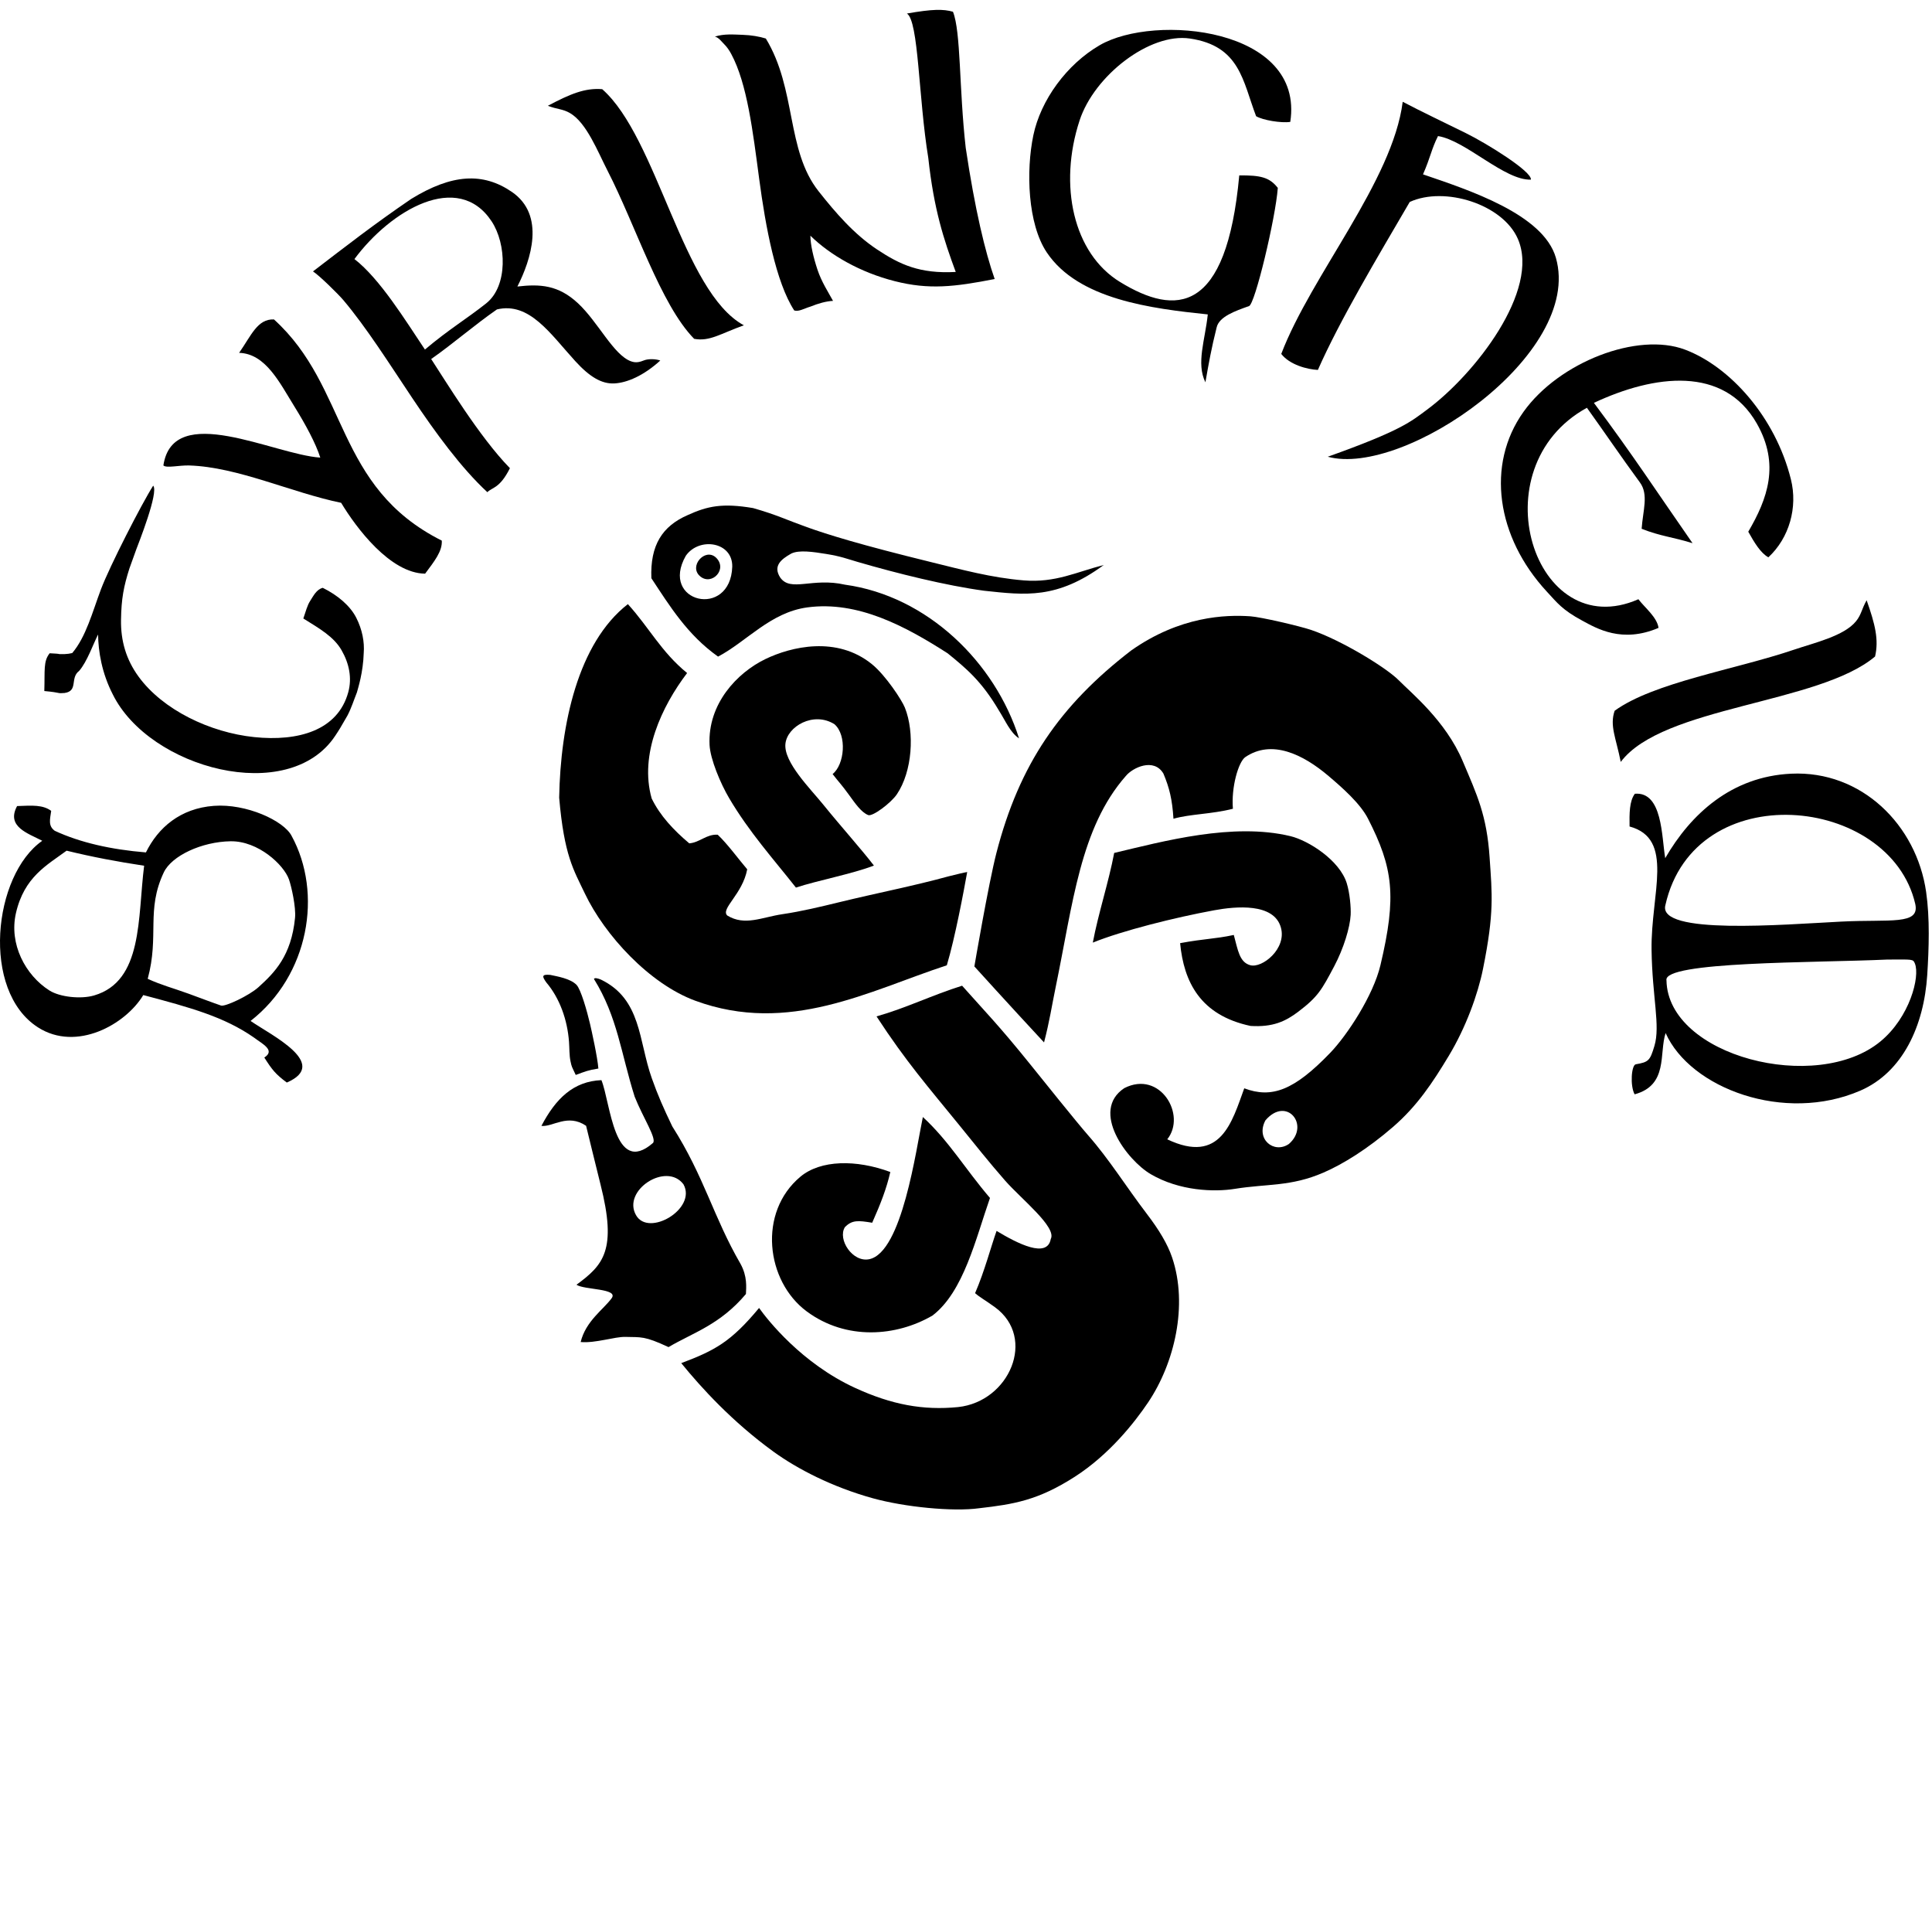
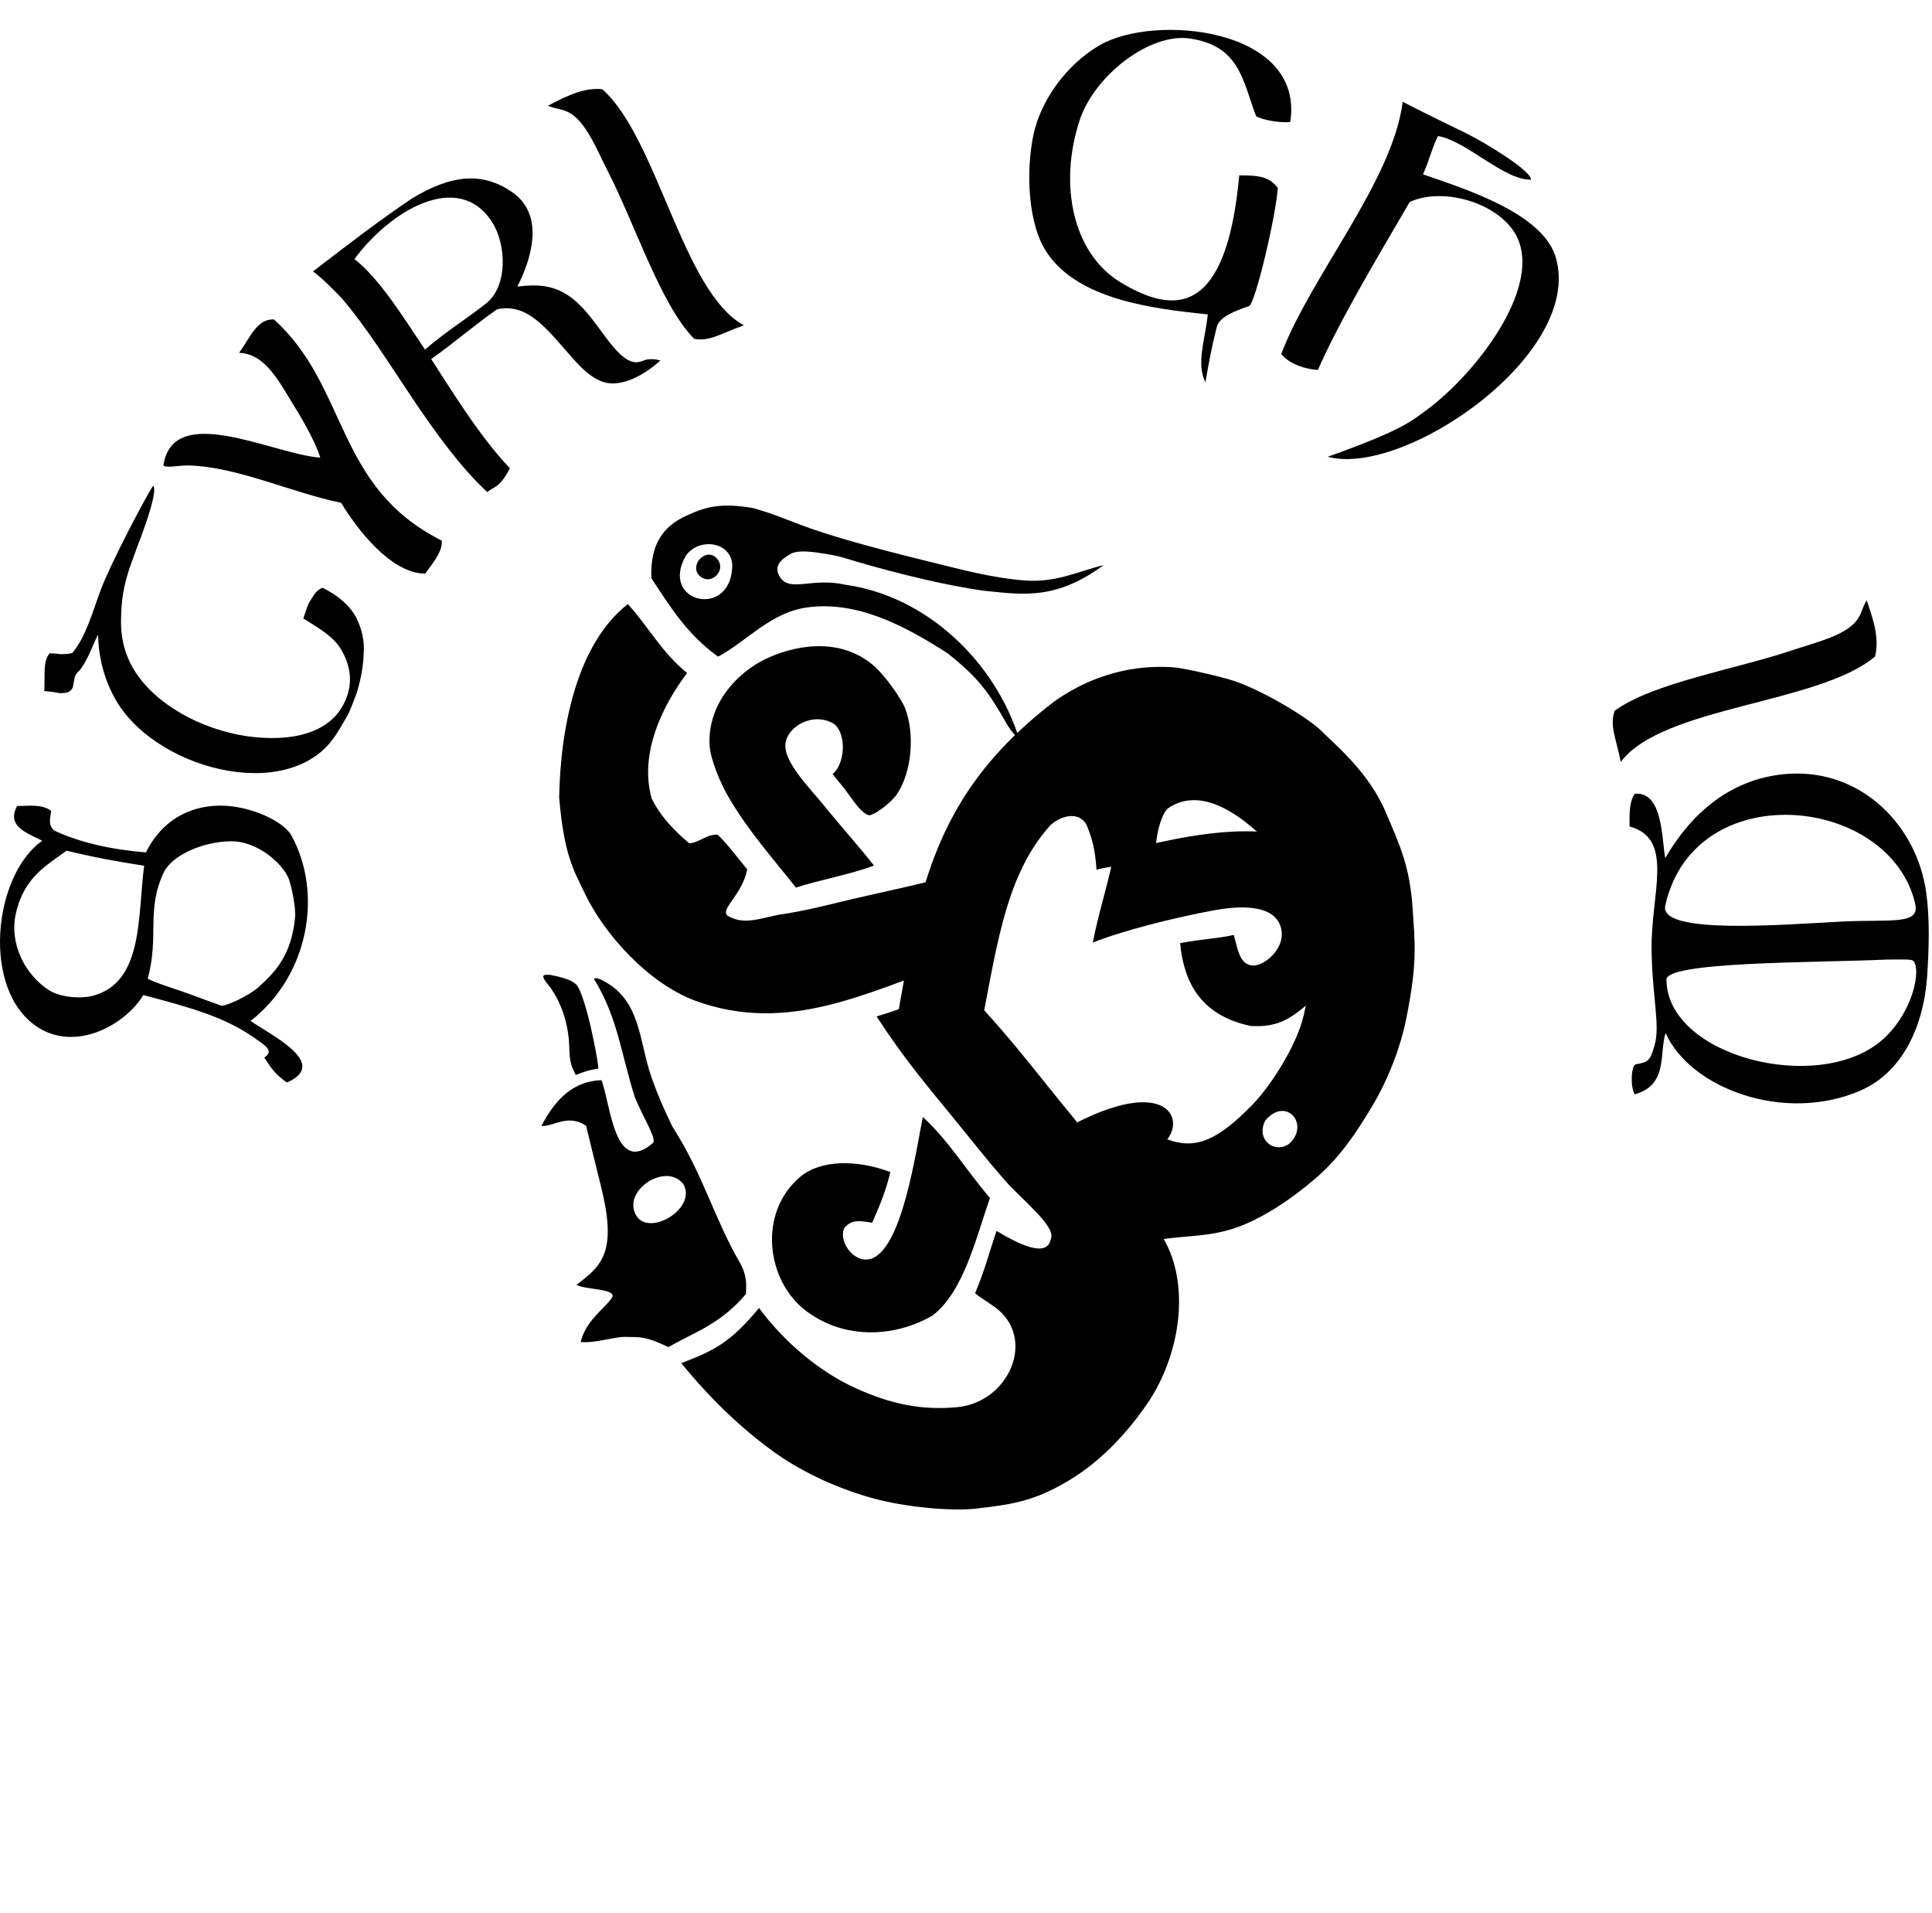
<svg xmlns="http://www.w3.org/2000/svg" version="1.1" id="Layer_1" x="0px" y="0px" width="494px" height="489px" viewBox="0 0 494 489" enable-background="new 0 0 494 489" xml:space="preserve">
  <path fill-rule="evenodd" clip-rule="evenodd" d="M12.698,167.006c3.289,0.17,2.476,0.224,1.741,0.176  c1.428,0.091,2.806,0.087,4.028-0.226c3.549-4.185,5.136-10.432,7.344-16.295c2.207-5.864,10.464-21.971,13.356-26.495  c1.511,1.587-3.87,15.058-4.325,16.298c-0.871,2.421-0.881,2.415-1.742,4.841c-1.473,4.618-2.075,7.747-2.156,13.146  c-0.088,5.4,1.312,10.172,4.488,14.528c6.232,8.541,18.301,14.292,29.56,15.46c11.263,1.17,21.4-1.683,24.064-11.499  c0.964-3.552,0.268-7.247-1.717-10.707c-1.985-3.46-5.585-5.503-9.779-8.118c0.625-1.753,0.962-3.283,1.76-4.512  c0.8-1.229,1.589-2.909,3.207-3.326c3.897,1.934,7.015,4.611,8.568,7.655c1.551,3.043,2.125,6.237,1.91,8.98  c-0.147,5.044-1.461,9.035-1.746,10.109c-0.759,1.892-1.425,4.036-2.433,5.94c-1.802,3.16-2.136,3.677-3.129,5.171  c-5.95,8.958-17.824,11.044-29.383,8.521c-11.555-2.523-22.795-9.655-27.474-19.132c-2.818-5.482-3.703-10.977-3.759-15.308  c-1.196,2.297-2.832,7.033-4.854,9.31c-2.395,1.806-0.145,5.14-3.728,5.64c-2.083,0.167-0.583-0.083-5.167-0.5  C11.5,171.333,11.044,169.08,12.698,167.006z" />
  <path fill-rule="evenodd" clip-rule="evenodd" d="M70.051,81.663c19.186,17.398,15.48,42.778,42.913,56.547  c0.167,2.734-1.926,5.307-4.264,8.45c-8.958-0.101-17.666-11.786-21.471-18.114c-12.746-2.62-26.404-9.154-38.842-9.547  c-2.583-0.081-5.84,0.744-6.61-0.011c2.482-16.475,28.301-2.759,40.118-2c-1.147-3.622-3.749-8.447-6.623-13.074  c-3.771-6.071-7.349-13.51-14.133-13.706C64.247,85.766,65.82,81.489,70.051,81.663z" />
  <path fill-rule="evenodd" clip-rule="evenodd" d="M132.294,73.25c2.904-0.34,5.527-0.438,8.051,0.134  c2.52,0.572,4.946,1.814,7.453,4.156c2.574,2.399,4.833,5.684,7.003,8.579c2.171,2.891,4.259,5.396,6.491,6.232  c1.392,0.524,2.408,0.154,3.407-0.232c0.996-0.391,2.822-0.411,4.134,0.047c-4.287,3.905-8.505,5.684-11.733,5.856  c-3.227,0.173-6.309-1.644-10.012-5.703c-3.199-3.507-6.126-7.302-9.295-9.976c-3.166-2.674-6.573-4.225-10.729-3.24  c-2.922,2.032-5.591,4.121-8.26,6.207c-2.671,2.087-5.632,4.445-8.554,6.476c3.585,5.45,12.344,19.958,20.132,27.905  c-2.601,5.229-4.572,4.879-5.766,6.139c-6.72-6.222-13.267-15.189-19.239-24.125c-5.973-8.936-11.729-18.047-17.583-24.977  c-1.303-1.543-6.133-6.293-7.766-7.343c8.6-6.575,15.511-11.982,25.109-18.524c10.414-6.394,18.347-6.857,25.737-1.802  c4.334,2.964,5.552,7.311,5.254,11.768C135.832,65.286,134.021,69.852,132.294,73.25z M124.342,77.532  c5.558-4.437,5.17-15.177,1.364-20.944c-8.586-13.017-25.803-2.875-35.077,9.642c6.517,5.05,13.023,15.664,18.024,23.132  C114.687,84.254,119.499,81.397,124.342,77.532z" />
  <path fill-rule="evenodd" clip-rule="evenodd" d="M140.08,27.045c5.737-3.044,9.52-4.605,13.904-4.246  c14.146,12.451,20.527,51.877,36.218,60.363c-5.962,2.125-8.727,4.203-12.71,3.461c-8.615-8.79-14.971-29.018-22.127-42.945  c-2.561-4.99-5.39-12.3-9.613-14.761C143.86,27.816,142.525,27.984,140.08,27.045z" />
-   <path fill-rule="evenodd" clip-rule="evenodd" d="M182.795,9.354c2.377-0.751,4.734-0.527,7.045-0.454  c2.308,0.073,4.415,0.457,5.978,0.948c3.944,6.482,5.23,13.605,6.572,20.428c1.344,6.816,2.742,13.34,6.914,18.612  c4.399,5.565,9.068,10.972,14.933,14.869c5.864,3.894,10.948,6.267,20.138,5.768c-3.059-8.292-5.574-15.887-7.019-29.158  c-2.529-15.435-2.436-35.02-5.466-36.91c6.578-1.154,9.303-1.155,11.777-0.457c2.056,5.121,1.54,19.571,3.263,34.792  c2.357,15.792,4.993,26.705,7.404,33.542c-10.32,2.021-16.814,2.769-25.567,0.543c-8.757-2.224-16.475-6.632-21.557-11.622  c0.029,2.369,0.768,5.536,1.81,8.678c1.042,3.142,2.743,5.714,3.979,7.984c-1.771,0.085-3.792,0.667-5.75,1.458  c-1.792,0.542-2.946,1.34-4.167,1c-4.723-7.258-7.337-21.448-8.96-33.619c-1.622-12.169-3.082-24.412-7.154-31.963  c-0.504-0.938-1.104-1.813-1.82-2.517C184.437,10.575,183.763,9.586,182.795,9.354z" />
  <path fill-rule="evenodd" clip-rule="evenodd" d="M329.915,31.163c-2.291,0.349-7.036-0.437-8.737-1.457  c-3.425-8.965-4.096-17.975-16.946-19.859c-10.274-1.504-24.424,9.476-28.182,20.929c-5.441,16.567-1.64,34.015,10.365,41.333  c14.242,8.69,27.193,8.286,30.456-27.27c5.425-0.037,7.706,0.454,9.855,3.196c-0.559,7.686-5.874,29.942-7.374,30.217  c-3.462,1.235-7.629,2.674-8.263,5.451c-1.329,5.293-2.002,9.05-2.875,14.034c-2.4-4.875-0.073-10.807,0.608-17.356  c-14.438-1.505-33.113-3.806-41.172-15.852c-4.888-7.306-5.326-20.825-3.434-29.929c1.877-9.021,8.54-18.147,16.974-23.047  C295.25,3.391,333.607,7.11,329.915,31.163z" />
  <path fill-rule="evenodd" clip-rule="evenodd" d="M391.444,45.924c-6.735,0.241-16.635-10.006-23.757-11.137  c-1.713,3.41-1.892,5.364-3.833,9.789c11.669,3.997,30.772,10.169,33.974,21.321c7.098,24.7-38.884,56.197-58.327,50.87  c18.907-6.74,21.31-9.032,25.342-12.007c12.306-9.084,28.991-30.53,23.265-43.685c-3.861-8.868-18.728-13.529-27.648-9.443  c-8.239,14.119-17.852,30.155-23.487,42.942c-2.721-0.133-7.205-1.306-9.364-4.094c7.71-20.182,28.464-44.151,31.056-64.456  c4.604,2.423,10.542,5.256,16.156,8.017C380.16,36.669,391.736,43.835,391.444,45.924z" />
-   <path fill-rule="evenodd" clip-rule="evenodd" d="M452.161,142.478c-1.991-1.096-3.584-3.762-5.14-6.544  c4.921-8.406,8.139-17.193,2.189-27.652c-8.436-14.82-26.177-12.543-41.658-5.291c9.992,13.359,16.175,22.886,25.222,35.874  c-4.937-1.55-8.155-1.753-13.015-3.682c0.311-4.643,1.838-8.745-0.448-11.853c-4.796-6.524-9.377-13.292-13.549-19.081  c-27.929,15.337-13.48,60.679,13.164,48.945c1.629,2.145,4.773,4.592,5.151,7.323c-9.358,4.007-15.825,0.132-19.484-1.839  c-5.126-2.762-6.399-4.53-9.094-7.447c-12.864-13.91-15.59-32.418-5.961-45.932c9.071-12.731,29.186-20.516,41.342-15.903  c11.487,4.355,23.063,17.205,27.038,33.129C459.712,129.708,457.519,137.506,452.161,142.478z" />
  <path fill-rule="evenodd" clip-rule="evenodd" d="M425.888,264.104c-1.72,5.192,0.741,13.303-7.926,15.663  c-1.21-2.236-0.815-7.484,0.296-7.678c3.279-0.571,3.634-0.91,4.768-4.7c1.555-5.171-0.564-12.418-0.732-24.598  c-0.199-14.374,5.963-28.358-5.625-31.498c-0.05-3.267-0.067-6.502,1.359-8.372c7.082-0.572,6.822,10.981,7.758,16.465  c6.528-11.279,16.932-20.865,32.188-21.591c18.038-0.86,32.064,13.133,34.524,30.22c0.974,6.758,0.718,14.458,0.282,21.27  c-0.829,12.889-6.219,24.818-17.106,29.536C456.238,287.242,432.188,278.238,425.888,264.104z M480.844,266.224  c7.452-6.168,10.137-16.517,8.788-19.885c-0.505-1.204-0.501-1.041-7.073-1.027c-18.438,0.852-57.525,0.435-56.451,5.342  C426.473,269.993,464.491,279.754,480.844,266.224z M425.829,231.395c-2.055,7.683,30.079,4.968,44.991,4.211  c12.541-0.636,20.105,0.965,18.901-4.502C483.282,203.211,433.273,198.208,425.829,231.395z" />
  <path fill-rule="evenodd" clip-rule="evenodd" d="M10.806,214.947c-3.613-1.896-9.296-3.589-6.435-8.875  c3.984-0.164,6.581-0.334,8.717,1.22c-0.322,2.285-0.799,3.844,0.917,5.102c6.509,3.016,14.352,4.789,23.307,5.527  c3.112-6.322,8.776-11.264,17.365-11.904c8.335-0.623,17.852,3.807,19.859,7.629c8.066,14.715,4.469,35.712-10.464,47.359  c5.242,3.632,20.361,10.936,9.266,15.748c-2.879-2.132-3.778-3.281-5.757-6.397c2.938-1.86-0.54-3.499-2.698-5.14  c-7.558-5.25-16.073-7.602-28.245-10.828c-4.5,7.492-17.056,14.582-26.928,8.258C-4.914,253.277-1.76,223.722,10.806,214.947z   M4.073,233.447c-1.8,7.873,2.398,15.857,8.56,19.768c2.657,1.686,8.024,2.27,11.424,1.275  c12.562-3.672,11.109-19.889,12.797-33.166c-6.813-1.031-13.108-2.205-19.827-3.846C11.99,221.197,6.191,224.179,4.073,233.447z   M48.283,254.064c2.87,1.047,6.132,2.295,8.236,3.005c1.039,0.352,7.196-2.543,9.583-4.706c4.096-3.706,8.378-7.98,9.337-17.715  c0.27-2.742-0.93-8.068-1.559-9.842c-1.321-3.719-7.856-9.844-14.933-9.734c-7.378,0.115-15.064,3.717-17.064,7.953  c-4.584,9.711-1.107,16.107-4.114,27.213C41.371,251.883,44.176,252.572,48.283,254.064z" />
  <path fill-rule="evenodd" clip-rule="evenodd" d="M477.286,153.456c2.167,6.121,3.154,10.094,2.157,14.378  c-14.396,12.161-54.332,12.677-65.029,26.953c-1.229-6.208-2.876-9.25-1.557-13.082c9.958-7.23,30.902-10.544,45.732-15.572  c5.308-1.802,12.957-3.528,16.01-7.342C475.966,157.081,475.996,155.735,477.286,153.456z" />
  <g>
    <g>
      <path fill-rule="evenodd" clip-rule="evenodd" d="M212.892,197.887c3.059-2.43,3.72-9.914,0.476-12.741    c-5.352-3.367-12.115,0.569-12.543,5.038c-0.452,4.707,6.391,11.453,9.674,15.512c4.573,5.655,9.914,11.6,12.954,15.586    c-5.413,2.107-14.477,3.826-19.939,5.63c-5.681-7.218-11.935-14.141-17.09-22.885c-2.187-3.712-4.825-9.958-4.994-13.613    c-0.488-10.46,7.028-18.421,14.274-21.921c6.563-3.168,18.268-6.003,27.258,1.32c3.499,2.851,7.637,9.16,8.411,11.099    c2.538,6.369,1.906,16.298-2.048,22.145c-1.513,2.236-6.223,5.77-7.339,5.316c-1.798-0.73-3.32-2.979-4.928-5.193    C215.013,200.366,214.496,199.976,212.892,197.887z" />
      <path fill-rule="evenodd" clip-rule="evenodd" d="M301.748,241.117c6.366-1.179,8.777-1.037,13.727-2.094    c1.063,3.907,1.44,6.977,4.218,7.736c3.027,0.826,9.344-4.198,7.822-9.633c-1.775-6.344-11.508-5.434-17.075-4.41    c-10.082,1.855-23.448,5.199-31.017,8.264c1.426-7.553,4.035-15.367,5.467-22.925c12.585-2.984,30.363-7.826,45.053-4.295    c4.635,1.114,12.583,6.165,14.411,12.032c0.796,2.558,1.096,6.268,1.001,8.097c-0.168,3.216-1.79,8.571-4.2,13.122    c-3.197,6.035-4.156,7.816-9.199,11.637c-3.25,2.462-6.497,3.992-12.21,3.633C306.897,259.543,302.696,251.02,301.748,241.117z" />
      <path fill-rule="evenodd" clip-rule="evenodd" d="M174.192,348.486c8.613-3.244,12.709-5.445,19.899-14.104    c2.16,3.039,10.877,14.148,24.547,20.434c9.357,4.303,17.42,5.789,26.344,4.904c13.151-1.416,20.087-17.678,9.476-25.492    c-2.746-1.986-3.853-2.51-5.136-3.631c2.392-5.488,4.147-12.172,5.496-15.912c5.346,3.219,12.958,7.123,13.851,2.07    c1.613-3.008-7.528-10.219-11.656-14.914c-4.081-4.645-7.883-9.459-11.783-14.254c-7.818-9.615-13.539-16.131-21.107-27.741    c7.63-2.171,14.276-5.464,21.878-7.847c5.987,6.729,9.458,10.214,17.373,20.038c2.71,3.363,11.927,14.876,14.849,18.202    c5.481,6.246,9.629,13.025,15.042,20.125c3.071,4.023,5.267,7.66,6.437,11.115c4.128,12.205,0.599,27.029-6.133,37.039    c-3.49,5.189-9.97,13.379-18.761,19.023c-9.405,6.041-15.655,7.031-24.424,8.039c-6.738,0.932-19.093-0.305-27.178-2.539    c-10.42-2.881-19.358-7.518-25.439-11.928C187.241,363.479,179.313,354.779,174.192,348.486z" />
      <path fill-rule="evenodd" clip-rule="evenodd" d="M151.87,250.279c0.136-0.393,1.018-0.166,1.777,0.152    c10.394,5.029,9.604,15.604,12.998,25.18c1.562,4.408,2.999,7.666,5.262,12.369c8.179,12.844,10.479,23.117,17.431,35.111    c1.787,3.238,1.459,6.006,1.392,7.721c-6.638,7.883-13.551,9.891-19.796,13.576c-6.196-2.891-6.956-2.496-11.023-2.609    c-2.73-0.074-7.582,1.641-11.437,1.313c1.295-5.383,5.882-8.369,7.928-11.211c1.819-2.527-7.007-2.092-9-3.436    c6.882-5.055,10.412-8.83,6.146-25.641c-1.404-5.529-2.695-11.049-3.687-14.992c-4.748-3.203-8.454,0.334-11.427,0.025    c3.676-7.015,8.209-11.404,15.348-11.698c2.331,5.728,3.226,24.683,13.154,16.083c1.123-1-2.575-6.588-4.66-11.866    C158.789,269.329,157.888,259.949,151.87,250.279z M162.632,310.662c3.19,5.67,15.592-1.619,12.134-7.881    C170.398,296.934,159,304.322,162.632,310.662z" />
      <path fill-rule="evenodd" clip-rule="evenodd" d="M139.678,251.148c-0.488-0.697-0.83-1.234-0.75-1.567    c0.082-0.333,0.583-0.462,1.783-0.346c0.887,0.194,2.148,0.419,3.393,0.798c1.245,0.378,2.472,0.912,3.29,1.725    c0.564,0.562,1.246,2.266,1.88,4.229c0.636,1.963,1.223,4.186,1.597,5.786c0.416,1.776,1.901,8.468,2.13,11.396    c-2.797,0.463-3.337,0.746-5.789,1.643c-1.068-2.305-0.999-1.932-1.333-3.472c-0.334-1.54-0.265-3.386-0.385-4.983    c-0.209-2.82-0.8-5.604-1.769-8.193C142.754,255.573,141.405,253.182,139.678,251.148z" />
      <path fill-rule="evenodd" clip-rule="evenodd" d="M235.971,285.569c6.743,6.224,10.785,13.239,17.16,20.692    c-3.653,10.449-6.729,23.963-14.694,30.057c-9.225,5.381-22.064,6.43-32.168-1.059c-10.43-7.729-12.545-25.316-1.598-34.445    c5.147-4.291,14.229-4.43,22.978-1.189c-0.973,4.256-2.472,8.102-4.634,12.969c-3.574-0.59-5.141-0.748-6.983,1.131    c-1.923,3.102,1.947,9.09,6.239,8.191C230.68,320.154,234.223,293.863,235.971,285.569z" />
      <path fill-rule="evenodd" clip-rule="evenodd" d="M247.305,222.936c-0.862,4.823-3.095,16.789-5.209,23.842    c-19.897,6.524-40.379,17.84-64.299,9.063c-11.771-4.317-23.195-16.792-28.254-27.422c-2.879-6.05-5.283-9.638-6.566-24.488    c0.328-18.607,4.786-39.557,17.566-49.487c5.453,6.001,8.516,12.204,15.146,17.617c-6.476,8.515-12.262,20.823-9.059,32.068    c2.136,4.398,5.592,8.086,9.611,11.473c2.692-0.216,4.38-2.383,7.273-2.208c2.524,2.378,5.353,6.284,7.544,8.843    c-1.219,6.416-6.869,10.089-5.104,11.809c4.472,2.759,8.855,0.44,14.086-0.332c4.961-0.733,9.839-1.92,14.566-3.068    c9.775-2.378,18.913-4.134,27.903-6.603C244.865,223.46,246.474,223.063,247.305,222.936z" />
      <path fill-rule="evenodd" clip-rule="evenodd" d="M282.225,144.444c-11.983,8.792-20.059,7.708-30.59,6.579    c-9.762-1.323-22.21-4.411-32.401-7.384c-2.685-0.783-4.169-1.4-7.925-2.011c-3.44-0.56-7.001-1.077-8.981-0.114    c-2.698,1.507-4.69,3.213-2.847,6.11c2.68,3.853,8.192-0.066,16.596,1.853c21.008,2.897,38.353,19.828,44.486,39.292    c-2.281-1.529-3.373-4.328-5.204-7.219c-4.376-7.404-8.242-10.621-13.062-14.536c-10.699-6.859-22.942-13.495-35.903-11.729    c-9.422,1.285-15.441,8.697-22.791,12.576c-7.811-5.537-12.313-12.851-17.053-20.038c-0.335-8.455,2.798-13.313,9.28-16.137    c5.098-2.324,8.911-3.115,16.716-1.8c12.117,3.446,9.5,4.977,45.375,13.777c7.956,1.952,15.568,4.039,23.86,4.714    C269.898,149.038,275.287,146.208,282.225,144.444z M187.232,144.867c0.13-6.359-8.437-7.669-11.868-2.793    C168.522,154.055,186.792,158.313,187.232,144.867z" />
      <path fill-rule="evenodd" clip-rule="evenodd" d="M178.559,146.858c-2.176-2.79,2.401-7.275,4.971-3.791    C185.823,146.174,181.306,150.129,178.559,146.858z" />
    </g>
-     <path fill-rule="evenodd" clip-rule="evenodd" d="M298.461,291.268c13.686,6.502,16.556-4.456,19.685-13.04   c7.043,2.653,12.761,0.518,21.993-9.083c4.38-4.553,10.995-14.666,12.828-22.383c4.214-17.729,3.23-24.937-3.189-37.493   c-2.006-3.922-6.71-8.021-10.061-10.87c-6.574-5.586-14.574-9.459-21.351-4.81c-1.729,1.284-3.58,7.684-3.119,13.172   c-5.506,1.405-10.839,1.314-15.201,2.551c-0.313-4.987-1.054-7.935-2.568-11.545c-2.456-4.142-7.899-1.507-9.623,0.626   c-11.655,13.258-13.501,32.57-17.929,53.976c-1.023,4.942-1.516,8.519-2.971,14.128c-8.701-9.357-17.815-19.426-17.815-19.426   s3.605-21.143,5.645-29.039c5.841-22.608,16.193-37.671,34.43-51.721c12.501-8.814,24.197-9.186,30.488-8.754   c2.736,0.188,12.622,2.499,15.522,3.479c7.829,2.647,19.339,9.735,22.404,12.857c3.208,3.267,11.991,10.35,16.359,20.647   c3.706,8.739,6.174,13.888,6.896,24.681c0.633,9.414,1.232,14.004-1.695,28.507c-1.295,6.419-4.347,14.907-8.742,22.195   c-4.159,6.901-8.073,12.815-14.247,18.165c-6.505,5.633-12.791,9.518-17.773,11.678c-8.426,3.646-14.326,2.818-22.689,4.164   c-5.246,0.848-14.146,0.563-21.511-3.758c-6.062-3.561-15.544-16.152-6.752-21.99C296.64,273.502,303.443,285.061,298.461,291.268z    M323.572,286.406c-2.594,4.787,2.17,8.68,5.996,6.047C335.049,287.676,328.994,280.107,323.572,286.406z" />
+     <path fill-rule="evenodd" clip-rule="evenodd" d="M298.461,291.268c7.043,2.653,12.761,0.518,21.993-9.083c4.38-4.553,10.995-14.666,12.828-22.383c4.214-17.729,3.23-24.937-3.189-37.493   c-2.006-3.922-6.71-8.021-10.061-10.87c-6.574-5.586-14.574-9.459-21.351-4.81c-1.729,1.284-3.58,7.684-3.119,13.172   c-5.506,1.405-10.839,1.314-15.201,2.551c-0.313-4.987-1.054-7.935-2.568-11.545c-2.456-4.142-7.899-1.507-9.623,0.626   c-11.655,13.258-13.501,32.57-17.929,53.976c-1.023,4.942-1.516,8.519-2.971,14.128c-8.701-9.357-17.815-19.426-17.815-19.426   s3.605-21.143,5.645-29.039c5.841-22.608,16.193-37.671,34.43-51.721c12.501-8.814,24.197-9.186,30.488-8.754   c2.736,0.188,12.622,2.499,15.522,3.479c7.829,2.647,19.339,9.735,22.404,12.857c3.208,3.267,11.991,10.35,16.359,20.647   c3.706,8.739,6.174,13.888,6.896,24.681c0.633,9.414,1.232,14.004-1.695,28.507c-1.295,6.419-4.347,14.907-8.742,22.195   c-4.159,6.901-8.073,12.815-14.247,18.165c-6.505,5.633-12.791,9.518-17.773,11.678c-8.426,3.646-14.326,2.818-22.689,4.164   c-5.246,0.848-14.146,0.563-21.511-3.758c-6.062-3.561-15.544-16.152-6.752-21.99C296.64,273.502,303.443,285.061,298.461,291.268z    M323.572,286.406c-2.594,4.787,2.17,8.68,5.996,6.047C335.049,287.676,328.994,280.107,323.572,286.406z" />
  </g>
</svg>